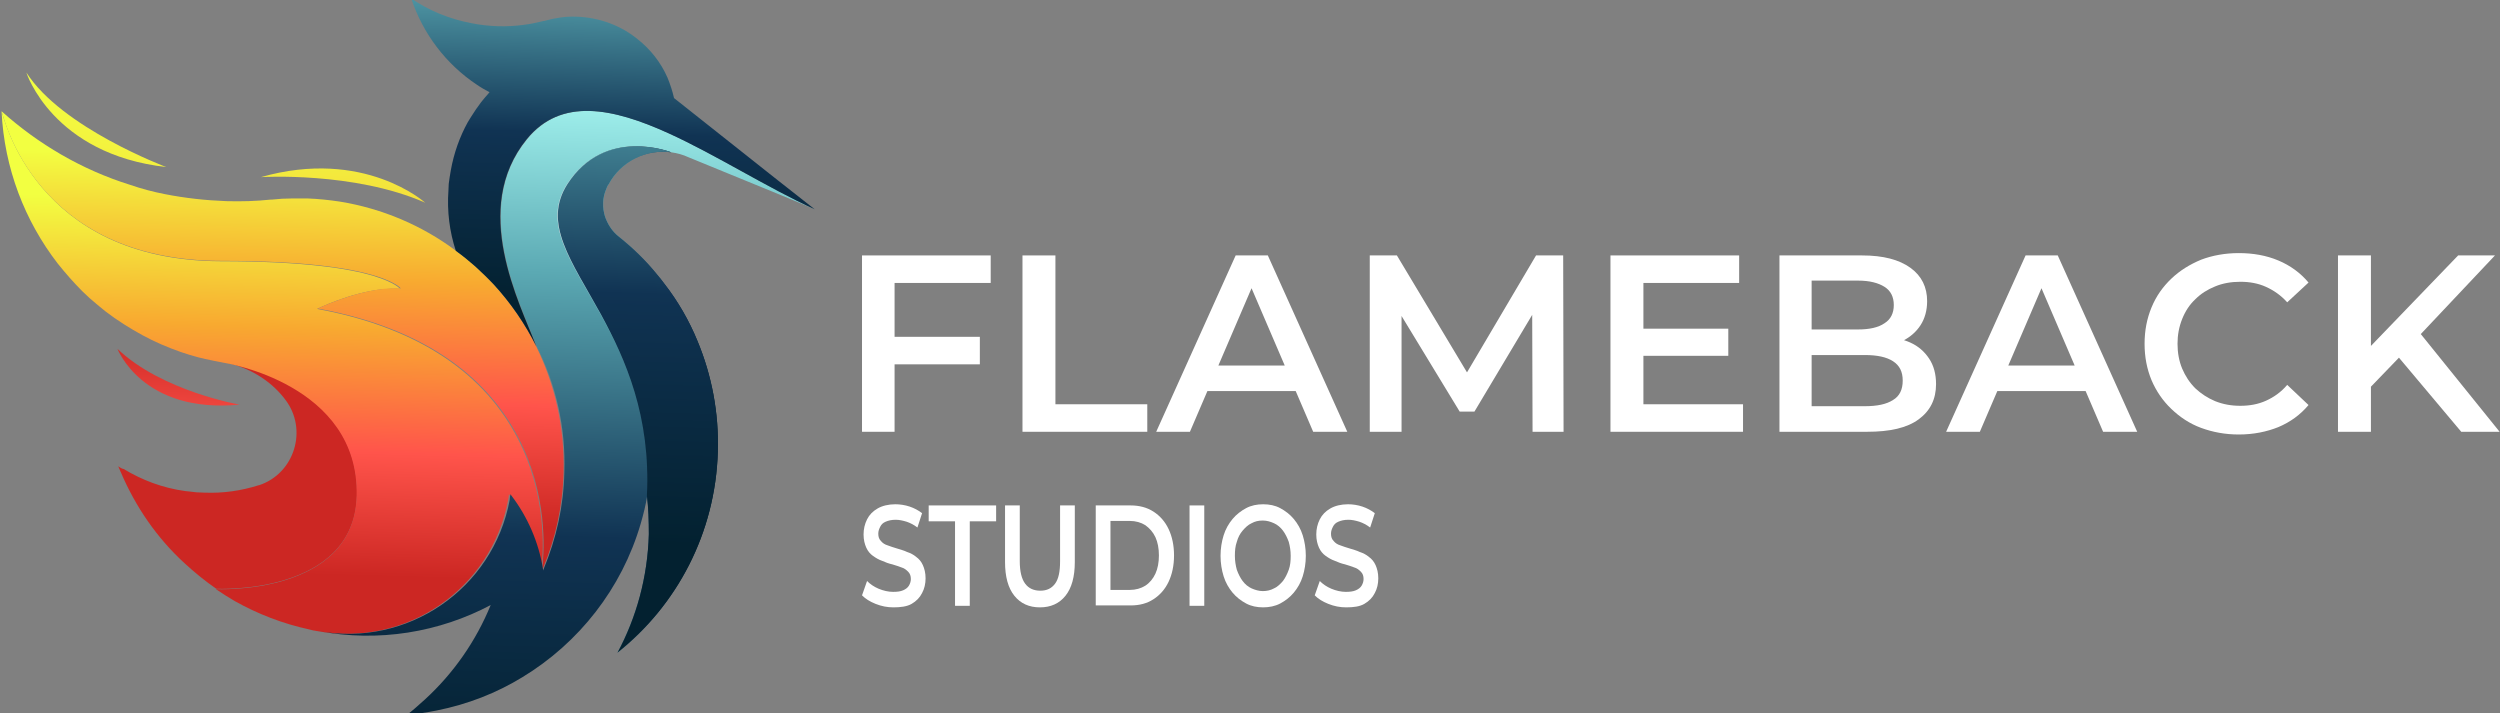
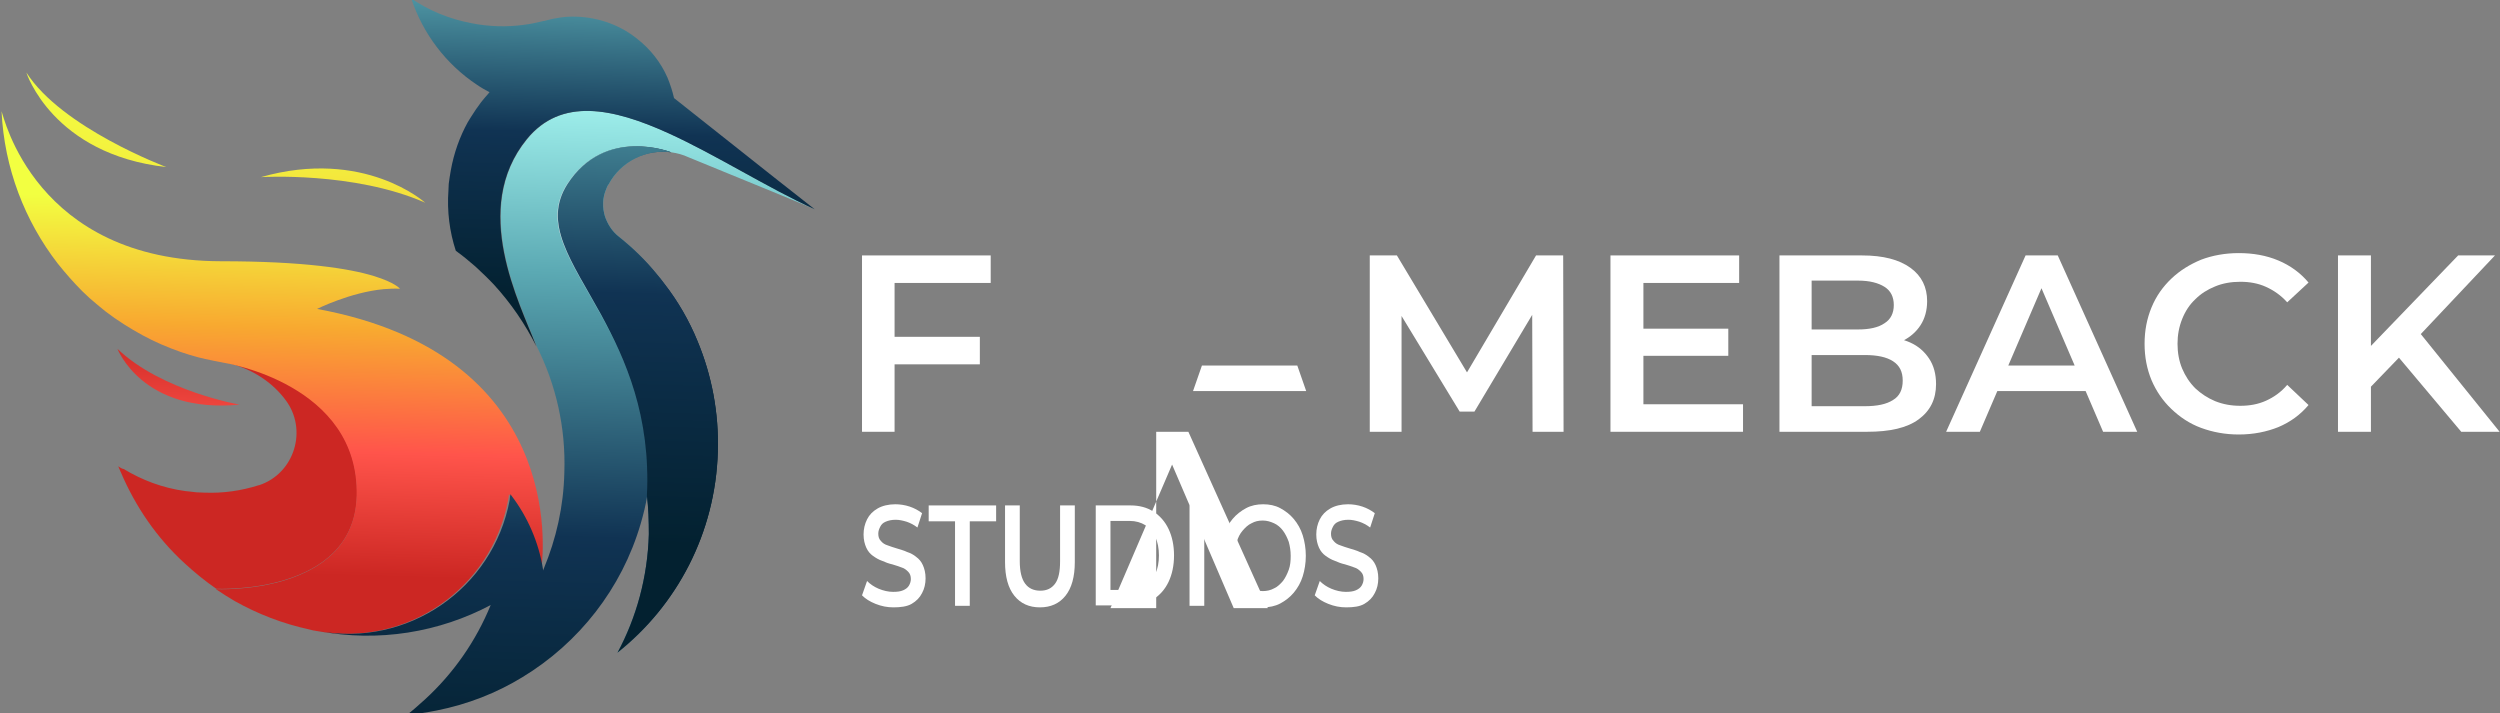
<svg xmlns="http://www.w3.org/2000/svg" version="1.1" id="Layer_1" x="0px" y="0px" viewBox="0 0 645 184" style="enable-background:new 0 0 645 184;" xml:space="preserve">
  <rect x="0" y="0" width="645" height="184" fill="#808080" stroke="none" />
  <style type="text/css">
	.st0{fill:#CC2723;}
	.st1{fill:url(#SVGID_1_);}
	.st2{fill:url(#SVGID_2_);}
	.st3{fill:url(#SVGID_3_);}
	.st4{fill:url(#SVGID_4_);}
	.st5{fill:url(#SVGID_5_);}
	.st6{fill:url(#SVGID_6_);}
	.st7{fill:url(#SVGID_7_);}
	.st8{fill:url(#SVGID_8_);}
	.st9{fill:url(#SVGID_9_);}
	.st10{fill:#FFFFFF;}
</style>
  <g>
    <path class="st0" d="M30.5,120.3c0.2,0.5,0.4,0.9,0.6,1.4c0,0.1,0.1,0.1,0.1,0.2c3.8,8.9,9.3,16.9,16.4,23.4   c2.6,2.4,5.3,4.6,8.2,6.6c0,0,35.5,1.8,36.3-24c0.8-29-34.1-34.5-34.1-34.5c7.6,1.8,12.5,5.6,15.6,9.7c5.9,7.7,2.4,19.1-6.8,22.1   c0,0-0.1,0-0.1,0l0,0c-4.4,1.4-9.1,2.1-14,1.9c-1.3,0-2.6-0.1-3.9-0.3c-0.3,0-0.6-0.1-1-0.1c-5.8-0.8-11.1-2.8-15.9-5.7   C31.5,121,30.8,120.5,30.5,120.3z" />
    <linearGradient id="SVGID_1_" gradientUnits="userSpaceOnUse" x1="176.361" y1="149.402" x2="176.361" y2="53.361" gradientTransform="matrix(-1 -2.782677e-02 -2.782677e-02 1 249.071 3.466)">
      <stop offset="0" style="stop-color:#CC2723" />
      <stop offset="0.332" style="stop-color:#FF544B" />
      <stop offset="0.662" style="stop-color:#F8A930" />
      <stop offset="1" style="stop-color:#F2FF41" />
    </linearGradient>
    <path class="st1" d="M0.4,28.7C1.1,43.4,6.4,57,14.9,68c2,2.5,4.1,4.9,6.4,7.2c0.6,0.6,1.2,1.1,1.8,1.7c1.4,1.2,2.8,2.4,4.2,3.5   c3,2.3,6.2,4.3,9.5,6.1c3.1,1.7,6.4,3.1,9.8,4.3c1.5,0.5,3,1,4.6,1.4c1.8,0.5,6.6,1.4,6.6,1.4S92.8,99,92,128   c-0.7,25.8-36.3,24-36.3,24c1.6,1.1,3.2,2.1,4.9,3.1c5.9,3.3,12.3,5.8,19.2,7.3c0.6,0.2,1.3,0.3,1.9,0.4   c23,4.3,45.1-10.8,49.4-33.8c0.1-0.5,0.2-1,0.2-1.5c0.1,0.1,0.1,0.2,0.2,0.3c4.2,5.5,7.1,12.1,8.2,19.1c0,0,0,0,0,0c0,0,0,0,0-0.1   c0-0.1,0-0.1,0-0.2l0,0c0.6-4.8,5.7-55.2-57.9-66.9c0,0,8.6-4.3,17.2-5.1c0,0,0,0,0,0c1.4-0.1,2.8-0.2,4.2-0.1c0,0-1.2-1.6-6.8-3.3   c-6.2-1.9-17.9-3.8-39.4-3.8C8.9,67.3,0.9,29.7,0.4,28.7C0.4,28.7,0.4,28.7,0.4,28.7z" />
    <linearGradient id="SVGID_2_" gradientUnits="userSpaceOnUse" x1="174.031" y1="135.446" x2="174.031" y2="41.7" gradientTransform="matrix(-1 -2.782677e-02 -2.782677e-02 1 249.071 3.466)">
      <stop offset="0" style="stop-color:#CC2723" />
      <stop offset="0.332" style="stop-color:#FF544B" />
      <stop offset="0.662" style="stop-color:#F8A930" />
      <stop offset="1" style="stop-color:#F2FF41" />
    </linearGradient>
-     <path class="st2" d="M0.4,28.7C0.4,28.7,0.4,28.7,0.4,28.7c0.5,1,8.4,38.6,56.8,38.6c21.5,0,33.1,1.9,39.4,3.8   c5.6,1.7,6.8,3.3,6.8,3.3c-1.4-0.1-2.8,0-4.2,0.1c0,0,0,0,0,0c-8.6,0.9-17.2,5.1-17.2,5.1c63.7,11.7,58.5,62.1,57.9,66.9l0,0   c0,0.1,0,0.2,0,0.2c0,0,0,0.1,0,0.1c0,0,0,0,0,0c0,0.1,0,0.2,0,0.3c0.1-0.2,0.2-0.3,0.2-0.5c3.2-7.6,5.1-16,5.3-24.8   c0.3-11.7-2.3-22.7-7.1-32.5c-2.9-5.9-6.6-11.2-11-16c-1.5-1.6-3-3.1-4.7-4.6c-1.6-1.5-3.3-2.8-5.1-4.1   c-8.6-6.4-18.8-10.8-29.9-12.6l0,0c-2.7-0.4-5.5-0.7-8.3-0.8c-0.2,0-0.5,0-0.7,0c-1,0-2.1,0-3.1,0l0,0c-1.8,0-3.6,0.1-5.4,0.3   c-0.1,0-0.2,0-0.3,0c-3.7,0.4-7.5,0.5-11.3,0.4c-5.5-0.2-10.8-0.8-15.9-1.8c-3.1-0.6-6.1-1.4-9-2.4C21.1,43.8,9.9,37.2,0.4,28.7z" />
    <linearGradient id="SVGID_3_" gradientUnits="userSpaceOnUse" x1="100.105" y1="198.08" x2="100.105" y2="16.767" gradientTransform="matrix(-1 -2.782677e-02 -2.782677e-02 1 249.071 3.466)">
      <stop offset="0" style="stop-color:#032130" />
      <stop offset="0.332" style="stop-color:#103353" />
      <stop offset="0.707" style="stop-color:#5BA9B3" />
      <stop offset="1" style="stop-color:#AEFFF8" />
    </linearGradient>
    <path class="st3" d="M126.6,156.1c-3.8,9.3-9.6,17.6-16.9,24.3c-0.9,0.8-1.8,1.6-2.7,2.4c-0.7,0.6-1.3,1.1-2,1.6   c2.6-0.2,5.2-0.6,7.7-1.1c8-1.6,15.4-4.5,22.1-8.6l0,0c14.5-8.8,25.6-22.8,30.5-39.6l0,0c0.7-2.4,1.3-4.8,1.7-7.3   c1-20.4-5.5-35-11.9-46.6c-7.7-14-15.3-23.6-8.7-33.7c9.7-15.1,26.8-8.2,26.8-8.2c1.5,0.2,3,0.6,4.5,1.3l0,0l22.7,9.3l9.9,4.1   c-12.2-5.5-25.4-14-37.7-19.6c-14.5-6.6-27.8-9.3-36.6,1.5c-14.6,17.9-1.9,42.1,2.5,53.5c4.9,9.8,7.5,20.8,7.1,32.5   c-0.2,8.8-2.1,17.1-5.3,24.8c-0.1,0.2-0.1,0.3-0.2,0.5c0-0.1,0-0.2,0-0.3c-1.1-7-4-13.6-8.2-19.1c-0.1-0.1-0.1-0.2-0.2-0.3   c-0.1,0.5-0.2,1-0.2,1.5c-4.3,23-26.5,38.1-49.4,33.8C97.7,165.8,113.4,163.1,126.6,156.1z" />
    <linearGradient id="SVGID_4_" gradientUnits="userSpaceOnUse" x1="60.784" y1="102.014" x2="103.797" y2="102.014" gradientTransform="matrix(-1 -2.782677e-02 -2.782677e-02 1 249.071 3.466)">
      <stop offset="0" style="stop-color:#032130" />
      <stop offset="0.332" style="stop-color:#103353" />
      <stop offset="0.662" style="stop-color:#5FB0B9" />
      <stop offset="1" style="stop-color:#DEF4F8" />
    </linearGradient>
    <path class="st4" d="M146.3,47.5c-6.5,10.1,1,19.7,8.7,33.7c6.4,11.5,12.9,26.1,11.9,46.6c0.4,3.3,0.5,6.6,0.5,10   c-0.3,11.1-3.2,21.5-8.1,30.6c15.3-12.2,25.3-30.8,25.9-51.9c0.3-10.1-1.6-19.7-5.2-28.4c-2.2-5.4-5.1-10.4-8.6-14.9   c-0.6-0.8-1.2-1.6-1.9-2.4c-2.9-3.6-6.2-6.8-9.8-9.7c-1.7-1.3-2.9-3.2-3.6-5.2c-0.7-2.3-0.7-4.8,0.3-7.1c0.1-0.2,0.1-0.3,0.2-0.5   c0.1-0.2,0.2-0.5,0.4-0.7c3.2-6,9.7-9.2,16.2-8.3C173.1,39.3,156,32.5,146.3,47.5z" />
    <linearGradient id="SVGID_5_" gradientUnits="userSpaceOnUse" x1="90.226" y1="77.056" x2="90.226" y2="-53.903" gradientTransform="matrix(-1 -2.782677e-02 -2.782677e-02 1 249.071 3.466)">
      <stop offset="0" style="stop-color:#032130" />
      <stop offset="0.332" style="stop-color:#103353" />
      <stop offset="0.662" style="stop-color:#5FB0B9" />
      <stop offset="1" style="stop-color:#DEF4F8" />
    </linearGradient>
    <path class="st5" d="M123.1,21.9c1,0.7,2.1,1.3,3.2,1.9c-0.7,0.8-1.5,1.7-2.2,2.6l0,0c-0.9,1.2-1.8,2.5-2.6,3.8   c-0.3,0.4-0.5,0.9-0.8,1.3c-2.1,3.8-3.6,8-4.4,12.5c-0.1,0.6-0.2,1.2-0.3,1.8c-0.2,1.1-0.3,2.2-0.3,3.3c-0.4,5.4,0.3,10.7,1.9,15.6   c1.8,1.3,3.5,2.7,5.1,4.1c1.6,1.5,3.2,3,4.7,4.6c4.4,4.8,8.1,10.2,11,16c-4.4-11.4-17.1-35.5-2.5-53.5c8.8-10.8,22.1-8.1,36.6-1.5   c12.3,5.6,25.6,14.1,37.7,19.6l-10.3-8.1l-26-20.6c-0.4-1.8-1-3.6-1.7-5.3c-1.7-3.9-4.4-7.3-7.7-9.9c-4.3-3.5-9.8-5.6-15.8-5.8   c-2.7-0.1-5.4,0.3-7.9,1c-0.2,0.1-0.3,0.1-0.5,0.1l0,0c-1.7,0.4-3.4,0.8-5.1,1c-4.4,0.6-8.9,0.5-13.5-0.4   c-5.8-1.1-11.1-3.3-15.6-6.4C109.1,8.7,115.1,16.6,123.1,21.9L123.1,21.9z" />
    <linearGradient id="SVGID_6_" gradientUnits="userSpaceOnUse" x1="200.309" y1="88.344" x2="200.309" y2="171.509" gradientTransform="matrix(-1 -2.782677e-02 -2.782677e-02 1 249.071 3.466)">
      <stop offset="0" style="stop-color:#CC2723" />
      <stop offset="0.332" style="stop-color:#FF544B" />
      <stop offset="0.662" style="stop-color:#F8A930" />
      <stop offset="1" style="stop-color:#F2FF41" />
    </linearGradient>
    <path class="st6" d="M61.8,104.4c0,0-20.1-3.5-31.5-14.4C30.3,89.9,36.6,106.8,61.8,104.4z" />
    <linearGradient id="SVGID_7_" gradientUnits="userSpaceOnUse" x1="228.25" y1="319.776" x2="228.25" y2="50.478" gradientTransform="matrix(-0.979 -0.205 -0.205 0.979 259.977 21.751)">
      <stop offset="0" style="stop-color:#CC2723" />
      <stop offset="0.332" style="stop-color:#FF544B" />
      <stop offset="0.662" style="stop-color:#F8A930" />
      <stop offset="1" style="stop-color:#F2FF41" />
    </linearGradient>
    <path class="st7" d="M42.9,43.1c0,0-27-10.1-36.1-24.4C6.8,18.8,13.6,39.8,42.9,43.1z" />
    <linearGradient id="SVGID_8_" gradientUnits="userSpaceOnUse" x1="156.687" y1="212.418" x2="156.687" y2="15.172" gradientTransform="matrix(-0.999 3.761874e-02 3.354613e-02 0.891 243.791 10.379)">
      <stop offset="0" style="stop-color:#CC2723" />
      <stop offset="0.332" style="stop-color:#FF544B" />
      <stop offset="0.662" style="stop-color:#F8A930" />
      <stop offset="1" style="stop-color:#F2FF41" />
    </linearGradient>
    <path class="st8" d="M109.7,52.3c0,0-15.7-14.2-42.4-6.6C67.2,45.7,91.3,44.2,109.7,52.3z" />
    <linearGradient id="SVGID_9_" gradientUnits="userSpaceOnUse" x1="82.29" y1="139.131" x2="82.29" y2="-55.034" gradientTransform="matrix(-1 -2.782677e-02 -2.782677e-02 1 249.071 3.466)">
      <stop offset="0" style="stop-color:#032130" />
      <stop offset="0.332" style="stop-color:#103353" />
      <stop offset="0.662" style="stop-color:#5FB0B9" />
      <stop offset="1" style="stop-color:#DEF4F8" />
    </linearGradient>
    <path class="st9" d="M166.9,127.8c0.4,3.3,0.5,6.6,0.5,10c-0.3,11.1-3.2,21.5-8.1,30.6c15.3-12.2,25.3-30.8,25.9-51.9   c0.3-10.1-1.6-19.7-5.2-28.4c-2.2-5.4-5.1-10.4-8.6-14.9c-0.6-0.8-1.2-1.6-1.9-2.4c-2.9-3.6-6.2-6.8-9.8-9.7   c-1.7-1.3-2.9-3.2-3.6-5.2c-0.7-2.3-0.7-4.8,0.3-7.1c0.1-0.2,0.1-0.3,0.2-0.5c0.1-0.2,0.2-0.5,0.4-0.7c3.2-6,9.7-9.2,16.2-8.3   c0,0-17.1-6.8-26.8,8.2c-6.5,10.1,1,19.7,8.7,33.7C161.4,92.8,167.9,107.3,166.9,127.8z" />
  </g>
  <rect x="469.2" y="282.6" style="fill:none;" width="2.1" height="0" />
  <g>
    <path class="st10" d="M222.4,111.4V65.9h33.2V73h-24.8v38.4H222.4z M230.1,94v-7.1h22.7V94H230.1z" />
-     <path class="st10" d="M263.8,111.4V65.9h8.5v38.4H296v7.1H263.8z" />
-     <path class="st10" d="M298.3,111.4l20.5-45.5h8.3l20.5,45.5h-8.8l-17.6-41h3.4l-17.6,41H298.3z M307.8,100.9l2.3-6.6h24.6l2.3,6.6   H307.8z" />
+     <path class="st10" d="M298.3,111.4h8.3l20.5,45.5h-8.8l-17.6-41h3.4l-17.6,41H298.3z M307.8,100.9l2.3-6.6h24.6l2.3,6.6   H307.8z" />
    <path class="st10" d="M353.4,111.4V65.9h7l19.9,33.2h-3.6l19.6-33.2h7l0.1,45.5h-8l-0.1-33h1.7l-16.6,27.8h-3.8l-16.9-27.8h1.9v33   H353.4z" />
    <path class="st10" d="M415.5,111.4V65.9h33.2V73H424v31.3h25.7v7.1H415.5z M423.3,91.8v-7h22.6v7H423.3z" />
    <path class="st10" d="M459.1,111.4V65.9h21.3c5.5,0,9.6,1.1,12.5,3.2c2.9,2.1,4.3,5,4.3,8.6c0,2.4-0.6,4.5-1.7,6.2   c-1.1,1.7-2.6,3-4.5,4c-1.9,0.9-3.9,1.4-6.1,1.4L486,87c2.6,0,4.9,0.5,6.9,1.4c2,0.9,3.6,2.3,4.8,4.1c1.2,1.8,1.8,4,1.8,6.6   c0,3.9-1.5,6.9-4.5,9.1c-3,2.2-7.4,3.2-13.3,3.2H459.1z M467.5,104.8h13.6c3.2,0,5.6-0.5,7.3-1.6c1.7-1,2.5-2.7,2.5-5   c0-2.3-0.8-3.9-2.5-5c-1.7-1.1-4.1-1.6-7.3-1.6h-14.3v-6.6h12.6c2.9,0,5.2-0.5,6.8-1.6c1.6-1,2.4-2.6,2.4-4.7   c0-2.1-0.8-3.7-2.4-4.7c-1.6-1-3.8-1.6-6.8-1.6h-12V104.8z" />
    <path class="st10" d="M502.1,111.4l20.5-45.5h8.3l20.5,45.5h-8.8l-17.6-41h3.4l-17.6,41H502.1z M511.5,100.9l2.3-6.6h24.6l2.3,6.6   H511.5z" />
    <path class="st10" d="M577.6,112.1c-3.5,0-6.7-0.6-9.7-1.7c-3-1.1-5.5-2.8-7.7-4.9c-2.2-2.1-3.9-4.6-5.1-7.4   c-1.2-2.9-1.8-6-1.8-9.4s0.6-6.5,1.8-9.4c1.2-2.9,2.9-5.3,5.1-7.4c2.2-2.1,4.8-3.7,7.7-4.9c2.9-1.1,6.2-1.7,9.7-1.7   c3.7,0,7.1,0.6,10.2,1.9c3.1,1.3,5.7,3.2,7.8,5.7l-5.5,5.1c-1.6-1.8-3.5-3.1-5.5-4c-2-0.9-4.2-1.3-6.6-1.3c-2.4,0-4.6,0.4-6.5,1.2   c-2,0.8-3.7,1.9-5.1,3.3c-1.5,1.4-2.6,3.1-3.4,5.1c-0.8,2-1.2,4.1-1.2,6.4s0.4,4.5,1.2,6.4c0.8,1.9,1.9,3.6,3.4,5.1   c1.5,1.4,3.2,2.5,5.1,3.3c2,0.8,4.1,1.2,6.5,1.2c2.4,0,4.6-0.4,6.6-1.3c2-0.9,3.9-2.2,5.5-4.1l5.5,5.2c-2.1,2.5-4.7,4.4-7.8,5.7   C584.8,111.4,581.4,112.1,577.6,112.1z" />
    <path class="st10" d="M603.2,111.4V65.9h8.5v45.5H603.2z M610.8,100.7l-0.5-10l23.9-24.8h9.5L623.8,87l-4.7,5.1L610.8,100.7z    M635,111.4l-17.4-20.7l5.6-6.2l21.7,26.9H635z" />
  </g>
  <g>
    <path class="st10" d="M230.5,156.7c-1.6,0-3.1-0.3-4.6-0.9s-2.6-1.3-3.5-2.2l1.3-3.7c0.8,0.8,1.8,1.5,3,2c1.2,0.5,2.5,0.8,3.7,0.8   c1.1,0,1.9-0.1,2.6-0.4c0.7-0.3,1.2-0.7,1.5-1.2c0.3-0.5,0.5-1.1,0.5-1.7c0-0.8-0.2-1.4-0.7-1.9c-0.5-0.5-1-0.9-1.7-1.1   c-0.7-0.3-1.5-0.5-2.4-0.8c-0.9-0.2-1.7-0.5-2.6-0.9c-0.9-0.3-1.7-0.8-2.4-1.3c-0.7-0.5-1.3-1.2-1.7-2.1c-0.4-0.9-0.7-2-0.7-3.4   c0-1.4,0.3-2.7,0.9-3.9c0.6-1.2,1.5-2.1,2.7-2.8c1.2-0.7,2.8-1.1,4.6-1.1c1.2,0,2.5,0.2,3.7,0.6c1.2,0.4,2.3,1,3.2,1.7l-1.2,3.7   c-0.9-0.7-1.9-1.2-2.8-1.5c-1-0.3-1.9-0.5-2.8-0.5c-1.1,0-1.9,0.2-2.6,0.5c-0.7,0.3-1.1,0.7-1.4,1.3s-0.5,1.1-0.5,1.8   c0,0.8,0.2,1.4,0.7,1.9c0.4,0.5,1,0.9,1.7,1.1c0.7,0.3,1.5,0.5,2.4,0.8c0.9,0.3,1.8,0.5,2.6,0.9c0.9,0.3,1.7,0.7,2.4,1.3   c0.7,0.5,1.3,1.2,1.7,2.1c0.4,0.9,0.7,2,0.7,3.4c0,1.4-0.3,2.7-0.9,3.8c-0.6,1.2-1.5,2.1-2.7,2.8S232.3,156.7,230.5,156.7z" />
    <path class="st10" d="M246.4,156.3v-21.8h-6.8v-4.1H257v4.1h-6.8v21.8H246.4z" />
    <path class="st10" d="M268.3,156.7c-2.8,0-5-1-6.6-3s-2.4-4.9-2.4-8.7v-14.6h3.8v14.4c0,2.7,0.5,4.6,1.4,5.8   c0.9,1.2,2.2,1.8,3.9,1.8c1.7,0,2.9-0.6,3.8-1.8c0.9-1.2,1.3-3.1,1.3-5.8v-14.4h3.8V145c0,3.8-0.8,6.7-2.4,8.7   C273.3,155.7,271.1,156.7,268.3,156.7z" />
    <path class="st10" d="M282.7,156.3v-25.9h9c2.2,0,4.2,0.5,5.9,1.6c1.7,1.1,3,2.6,3.9,4.5c0.9,1.9,1.4,4.2,1.4,6.8   c0,2.6-0.5,4.9-1.4,6.8c-0.9,1.9-2.2,3.4-3.9,4.5s-3.6,1.6-5.9,1.6H282.7z M286.5,152.2h5c1.5,0,2.9-0.4,4-1.1   c1.1-0.7,2-1.8,2.6-3.1c0.6-1.3,0.9-2.9,0.9-4.7c0-1.8-0.3-3.4-0.9-4.7c-0.6-1.3-1.5-2.3-2.6-3.1c-1.1-0.7-2.5-1.1-4-1.1h-5V152.2z   " />
    <path class="st10" d="M306.9,156.3v-25.9h3.8v25.9H306.9z" />
    <path class="st10" d="M325.9,156.7c-1.6,0-3.1-0.3-4.4-1c-1.3-0.7-2.5-1.6-3.5-2.8c-1-1.2-1.8-2.6-2.3-4.2   c-0.5-1.6-0.8-3.4-0.8-5.3c0-1.9,0.3-3.7,0.8-5.3c0.5-1.6,1.3-3,2.3-4.2c1-1.2,2.2-2.1,3.5-2.8c1.3-0.7,2.8-1,4.4-1   c1.6,0,3.1,0.3,4.4,1s2.5,1.6,3.5,2.8c1,1.2,1.8,2.6,2.3,4.2c0.5,1.6,0.8,3.4,0.8,5.3c0,1.9-0.3,3.7-0.8,5.3   c-0.5,1.6-1.3,3-2.3,4.2c-1,1.2-2.2,2.1-3.5,2.8S327.4,156.7,325.9,156.7z M325.8,152.5c1,0,2-0.2,2.9-0.7c0.9-0.4,1.6-1.1,2.3-1.9   c0.6-0.8,1.1-1.8,1.5-2.9c0.4-1.1,0.5-2.3,0.5-3.6s-0.2-2.5-0.5-3.6c-0.4-1.1-0.9-2.1-1.5-2.9c-0.6-0.8-1.4-1.5-2.3-1.9   c-0.9-0.4-1.8-0.7-2.9-0.7s-2,0.2-2.9,0.7c-0.9,0.4-1.6,1.1-2.3,1.9c-0.7,0.8-1.2,1.8-1.5,2.9c-0.4,1.1-0.5,2.3-0.5,3.6   c0,1.3,0.2,2.5,0.5,3.6c0.4,1.1,0.9,2.1,1.5,2.9c0.6,0.8,1.4,1.5,2.3,1.9C323.8,152.2,324.8,152.5,325.8,152.5z" />
    <path class="st10" d="M347.3,156.7c-1.6,0-3.1-0.3-4.6-0.9s-2.6-1.3-3.5-2.2l1.3-3.7c0.8,0.8,1.8,1.5,3,2c1.2,0.5,2.5,0.8,3.7,0.8   c1.1,0,1.9-0.1,2.6-0.4c0.7-0.3,1.2-0.7,1.5-1.2c0.3-0.5,0.5-1.1,0.5-1.7c0-0.8-0.2-1.4-0.7-1.9c-0.5-0.5-1-0.9-1.7-1.1   c-0.7-0.3-1.5-0.5-2.4-0.8c-0.9-0.2-1.7-0.5-2.6-0.9c-0.9-0.3-1.7-0.8-2.4-1.3c-0.7-0.5-1.3-1.2-1.7-2.1c-0.4-0.9-0.7-2-0.7-3.4   c0-1.4,0.3-2.7,0.9-3.9c0.6-1.2,1.5-2.1,2.7-2.8c1.2-0.7,2.8-1.1,4.6-1.1c1.2,0,2.5,0.2,3.7,0.6c1.2,0.4,2.3,1,3.2,1.7l-1.2,3.7   c-0.9-0.7-1.9-1.2-2.8-1.5c-1-0.3-1.9-0.5-2.8-0.5c-1.1,0-1.9,0.2-2.6,0.5c-0.7,0.3-1.1,0.7-1.4,1.3s-0.5,1.1-0.5,1.8   c0,0.8,0.2,1.4,0.7,1.9c0.4,0.5,1,0.9,1.7,1.1c0.7,0.3,1.5,0.5,2.4,0.8c0.9,0.3,1.8,0.5,2.6,0.9c0.9,0.3,1.7,0.7,2.4,1.3   c0.7,0.5,1.3,1.2,1.7,2.1c0.4,0.9,0.7,2,0.7,3.4c0,1.4-0.3,2.7-0.9,3.8c-0.6,1.2-1.5,2.1-2.7,2.8S349.2,156.7,347.3,156.7z" />
  </g>
</svg>